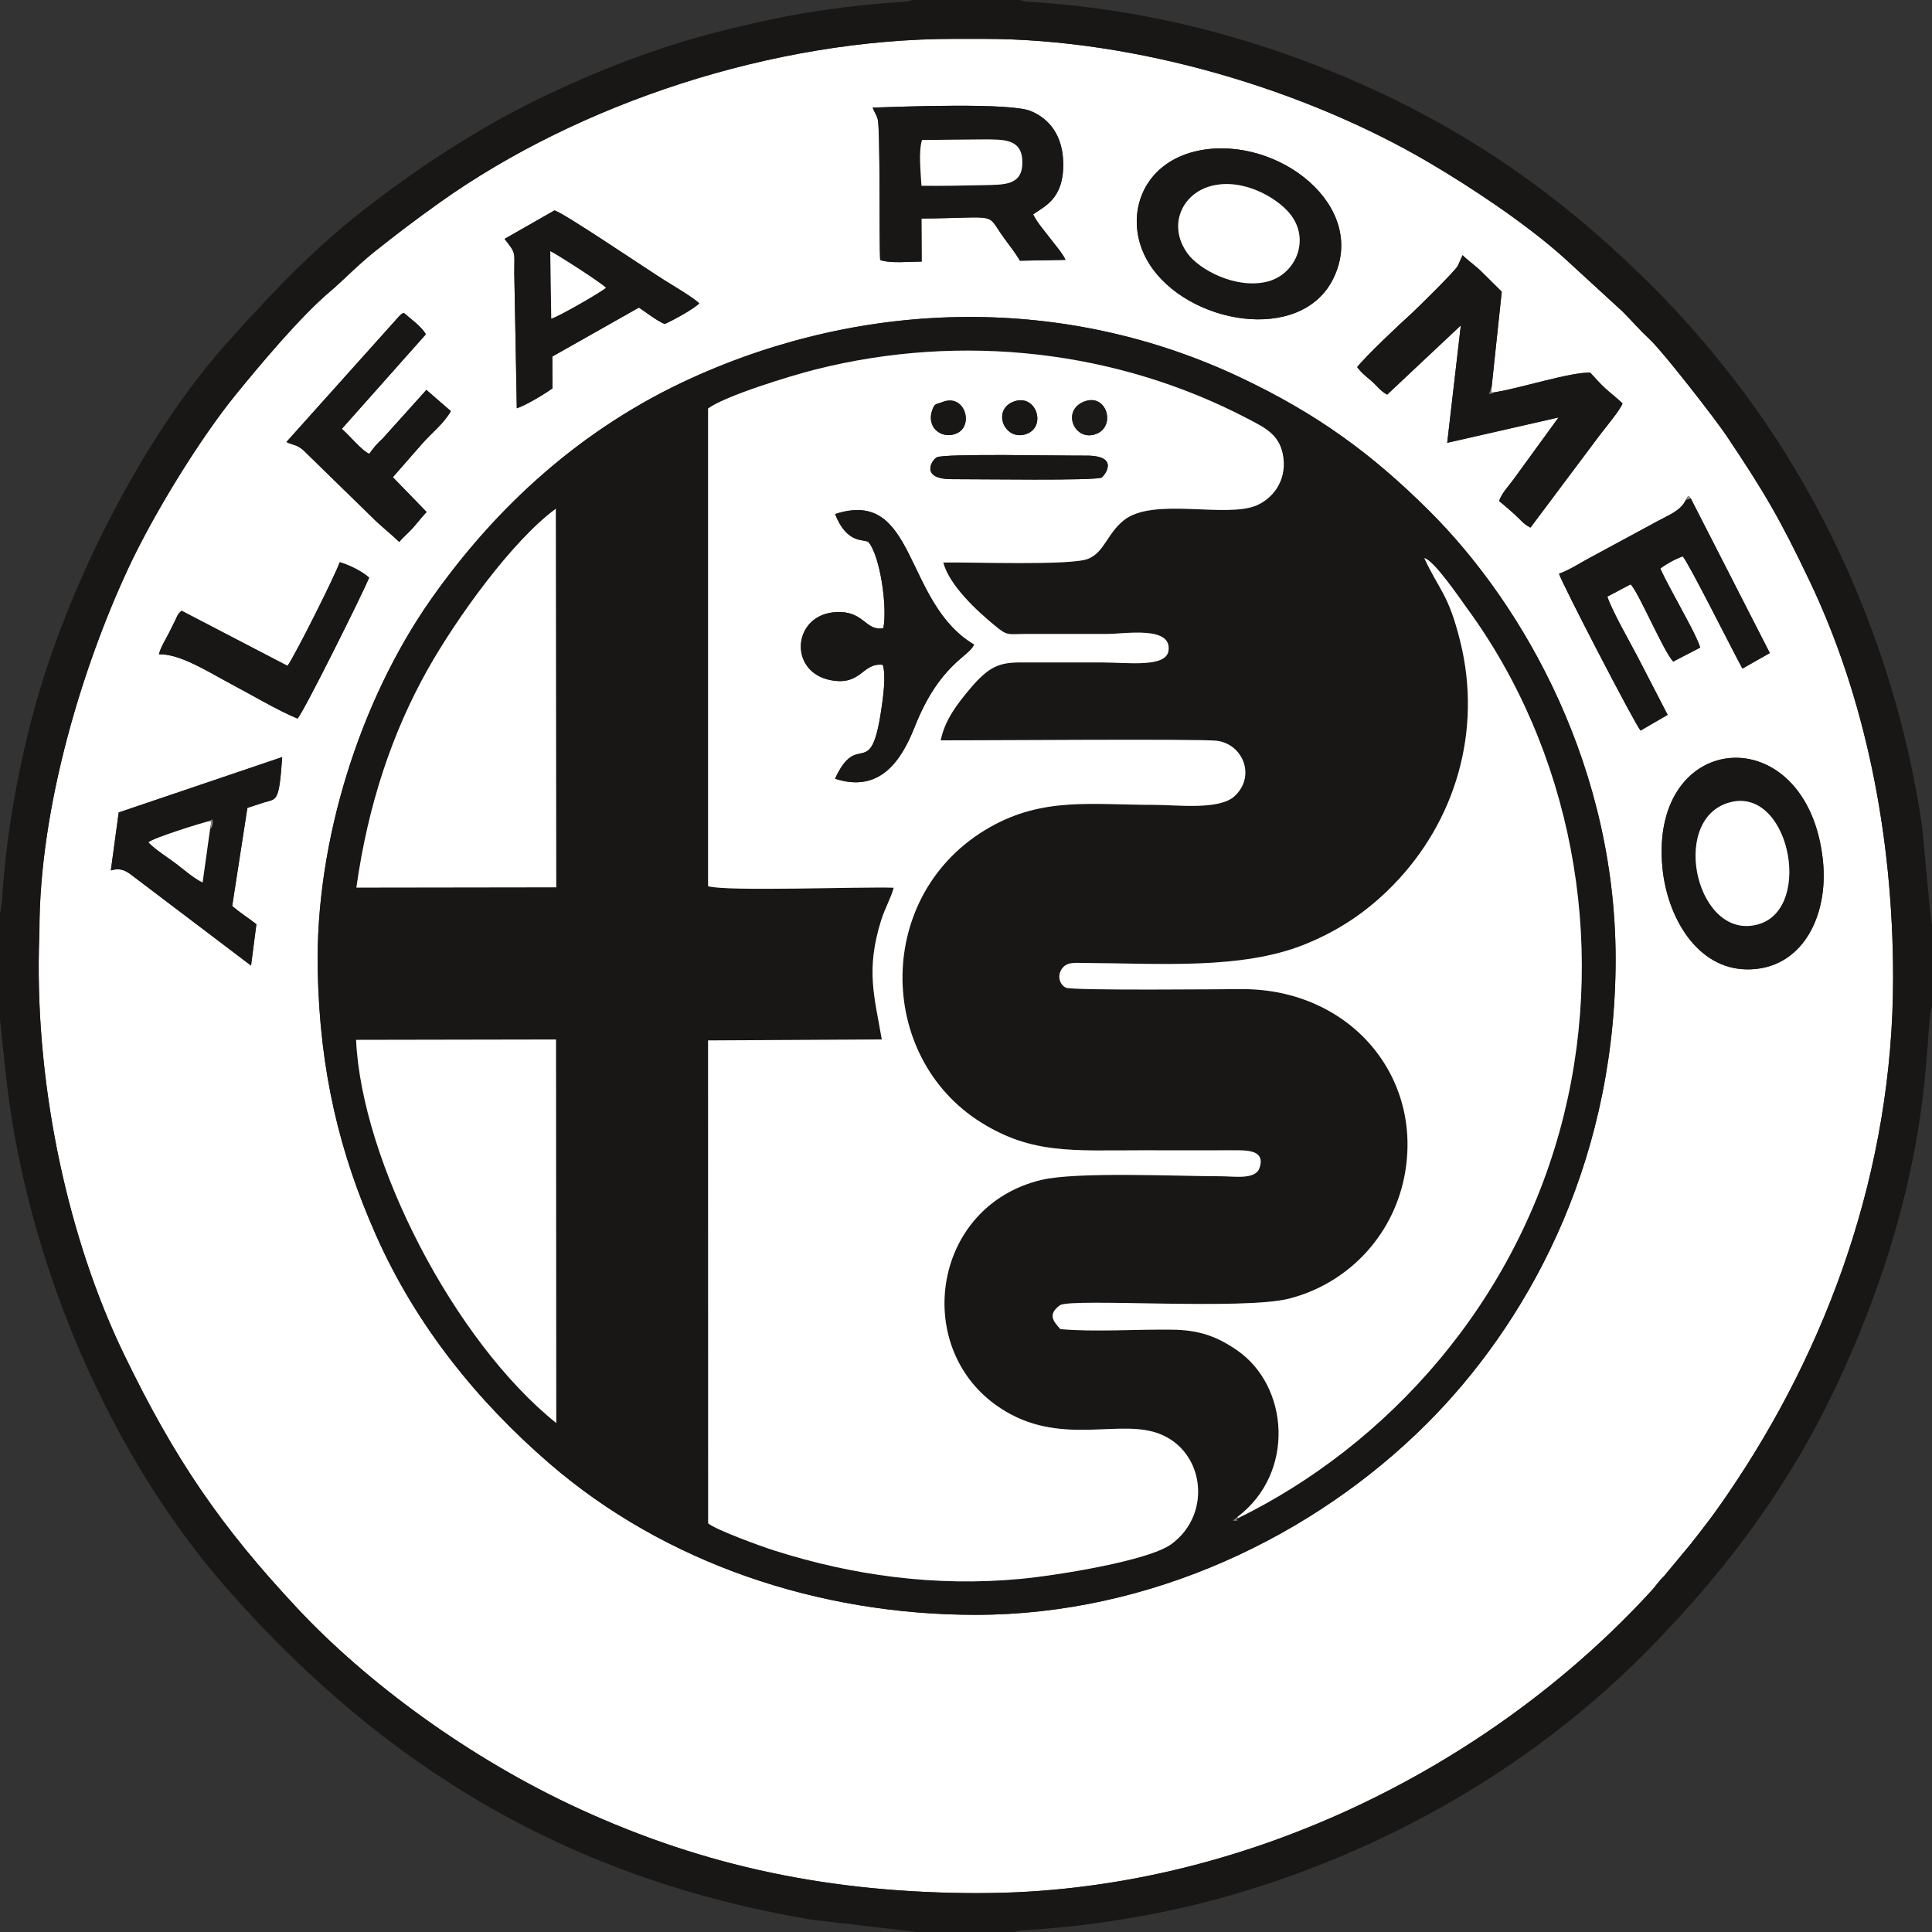
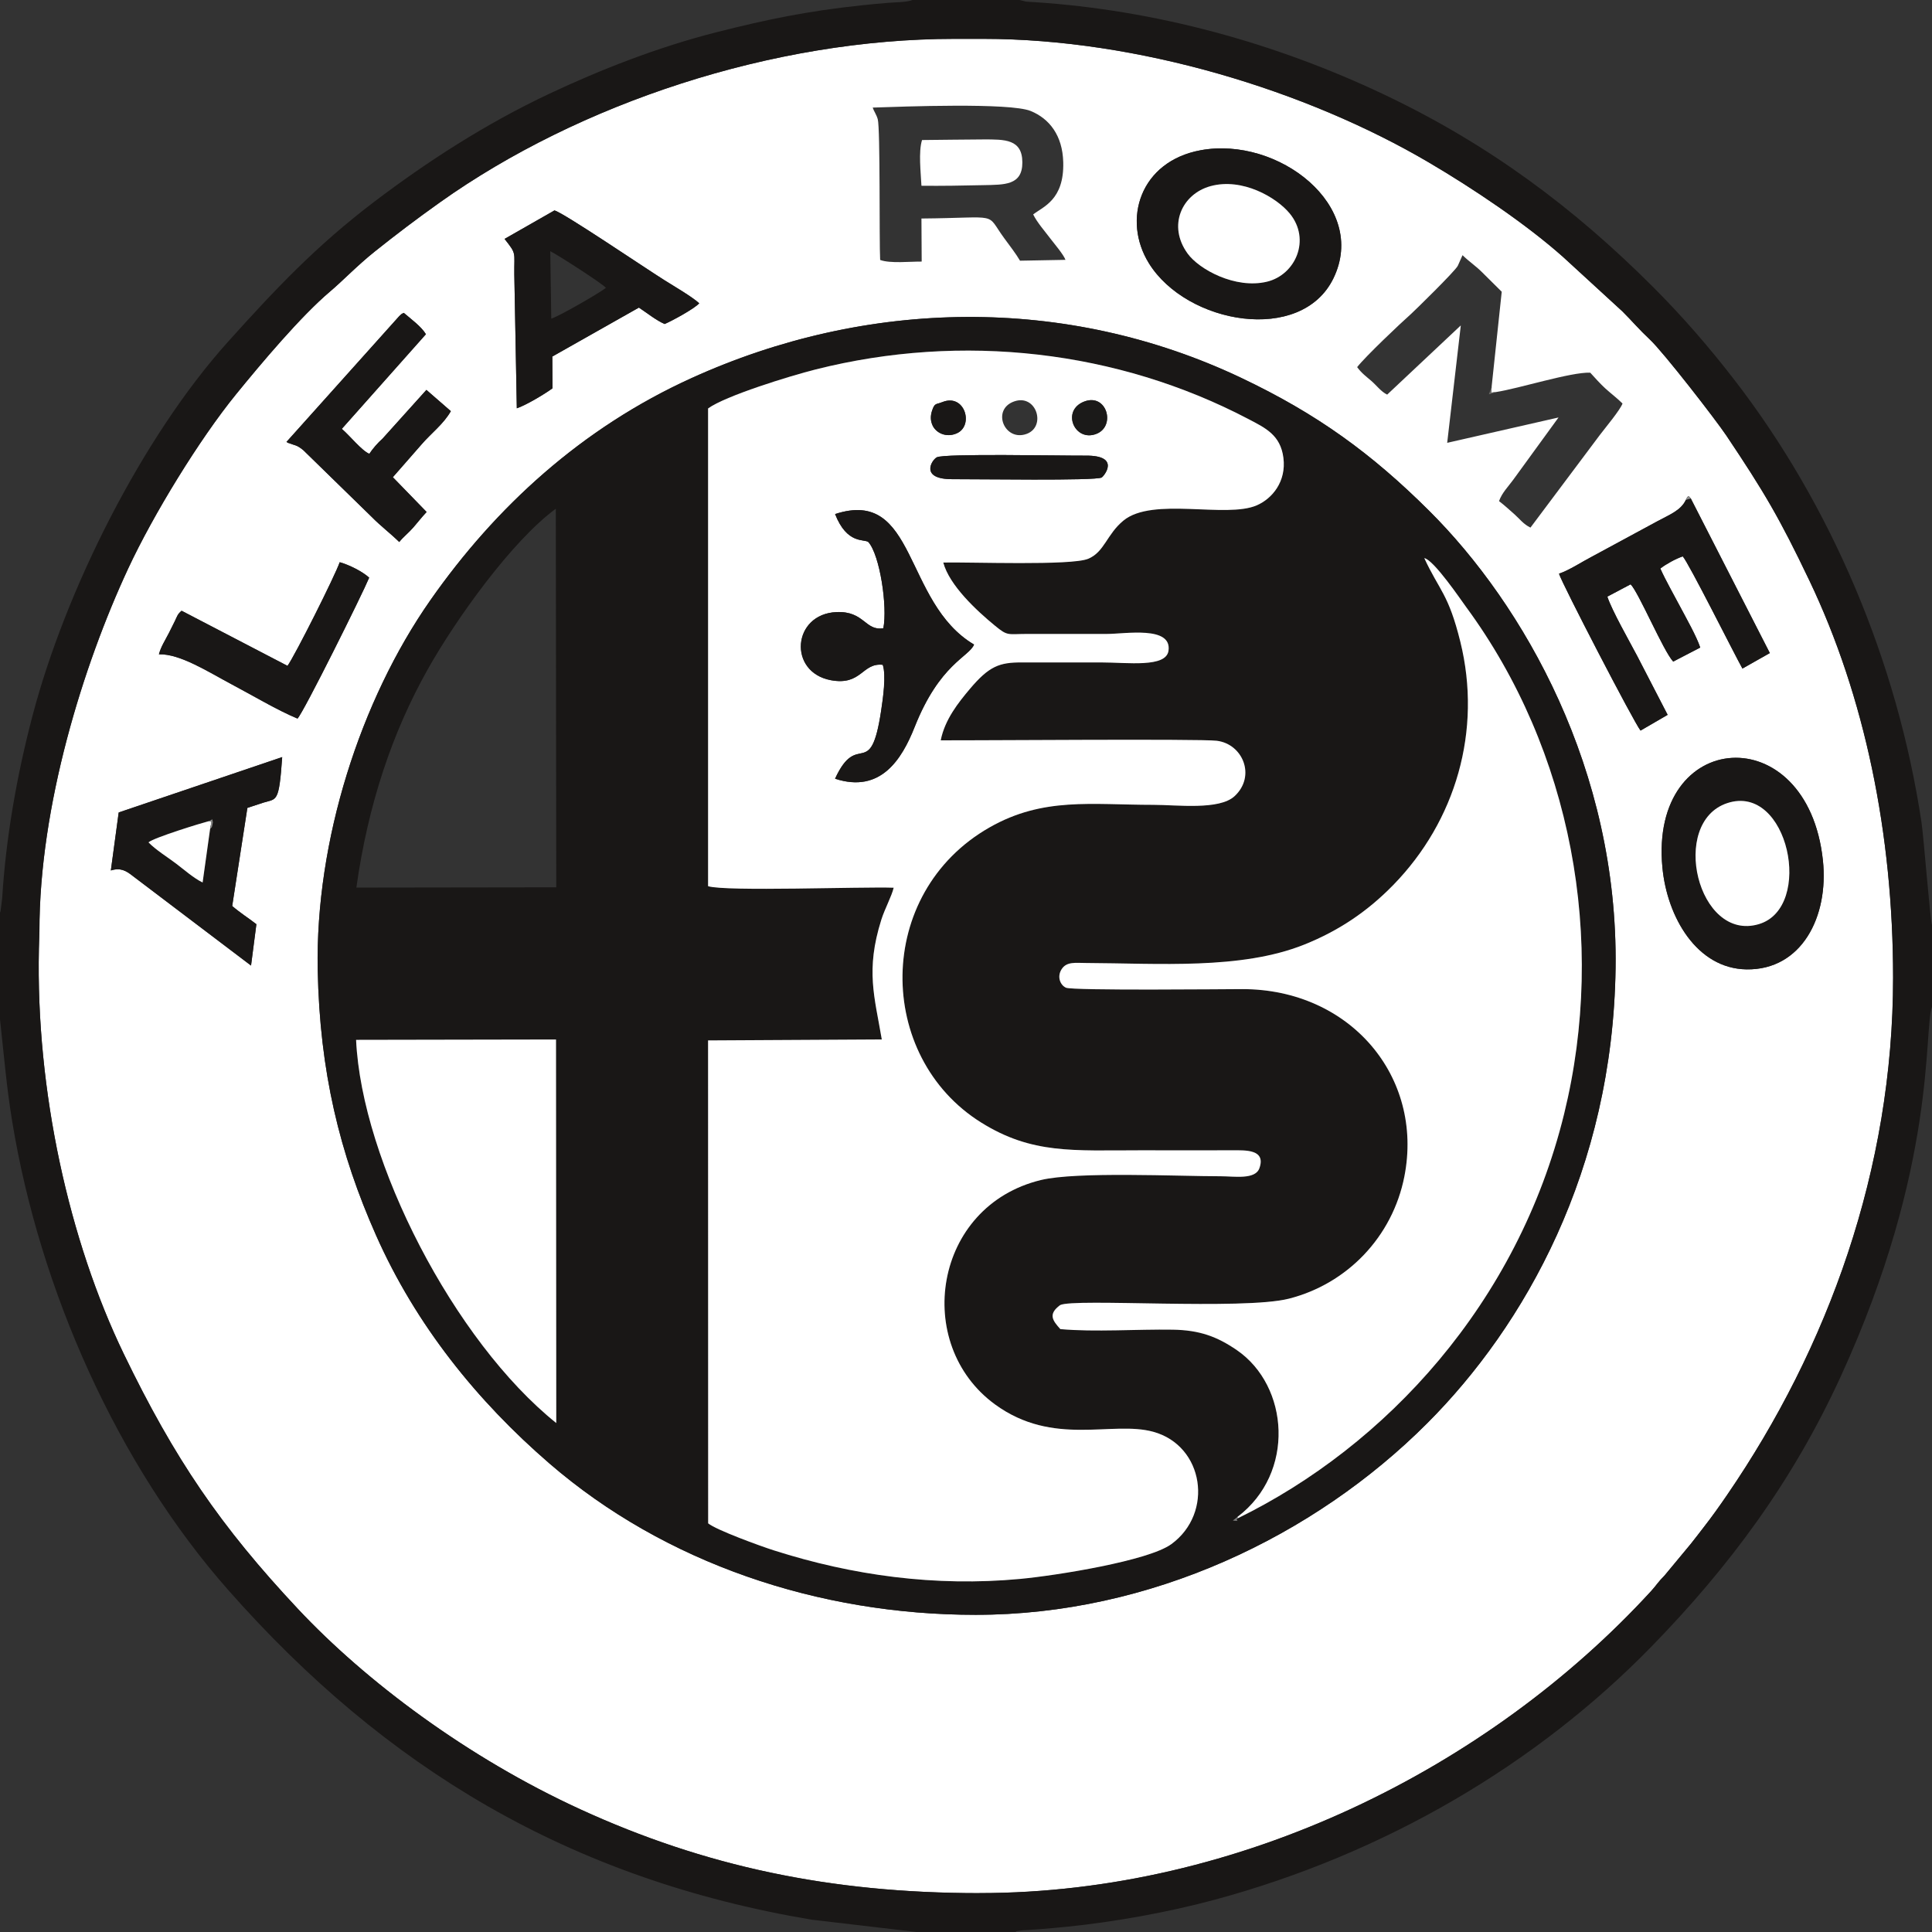
<svg xmlns="http://www.w3.org/2000/svg" id="Layer_1" viewBox="0 0 480 480">
  <rect x="0" y="0" width="480" height="480" fill="#333333" stroke="none" />
  <defs>
    <style>.cls-1{fill:#fff;}.cls-1,.cls-2,.cls-3,.cls-4,.cls-5,.cls-6,.cls-7{fill-rule:evenodd;}.cls-2{fill:#6d6c6a;}.cls-3{fill:#191716;}.cls-4{fill:#1b1a19;}.cls-5{fill:#7b7b7b;}.cls-6{fill:#858584;}.cls-7{fill:#898989;}</style>
  </defs>
  <path class="cls-1" d="M242.4,401.2c-39.13,0-77.26-12.88-105.87-37.58-18.06-15.59-33.23-34.47-43.1-56.7-9.04-20.36-14-40.69-14.5-65.95-.62-32.04,10.6-66.99,27.97-91.82,16.27-23.25,37.68-42.83,64.81-55.17,43.59-19.83,93.14-20.75,136.66-.1,18.97,9,32.47,18.87,46.67,33,23.52,23.4,47.02,64.36,46.34,113.61-.69,50.3-22.57,88.86-46.82,113.13-28.03,28.06-68.81,47.59-112.17,47.58h0ZM413.02,215.52c-3.27-34.62,36.05-37.38,39.87-1.82,1.52,14.11-5.34,27.35-18.98,27.14-12.34-.19-19.73-12.99-20.89-25.32h0ZM61.46,200.72l-3.77,24.38c2.15,1.84,3.94,2.92,6.01,4.52l-1.33,10.28-29.42-22.29c-1.6-1.26-2.98-2.11-5.41-1.34l1.95-14.41,40.62-13.76c-.8,11.51-1.35,10.28-4.65,11.31-1.45.45-2.61.87-4,1.32h0ZM73.92,178.52c1.51-1.53,16.19-31.09,17.8-35-1.64-1.52-4.97-3.19-7.32-3.84-1.11,3.26-11.14,23.24-12.97,25.75l-26.31-13.69c-1.04.89-1,1.17-1.69,2.59-.52,1.07-.9,1.84-1.44,2.89-.98,1.93-1.98,3.38-2.51,5.34,5.27-.17,12.38,4.44,18.04,7.44,5.16,2.73,11.47,6.5,16.4,8.53h0ZM418.85,124.19c-1.22,2.61-3.94,3.62-7.09,5.32l-16.2,8.76c-2.41,1.24-5.66,3.4-8.23,4.26.65,2.28,18.66,37.03,20.26,38.98l6.73-3.91-7.56-14.62c-1.91-3.64-6.28-11.27-7.42-14.75l5.78-3.06c1.98,1.95,8.13,16.56,10.58,19.2l6.72-3.49c-.93-2.81-3.55-7.41-4.93-10.03-1.7-3.24-3.56-6.43-4.99-9.6,1.44-1.11,3.73-2.38,5.57-3.02,1.41,1.47,12.69,24.03,14.83,27.87l6.81-3.85-19.64-38.41c-.39-.37-.57-1.16-1.23.36h0ZM84.92,106.56l20.9-23.52c-1.11-1.89-3.77-3.82-5.5-5.31-.63.36-.23-.03-1.13.81l-28.02,31.26c1.63.83-.68-.25.67.31,1.43.59,1.83.35,3.52,1.74l17,16.59c2.21,2.25,4.67,4.1,6.83,6.22,1.02-1.28,2.36-2.3,3.51-3.63,1.16-1.35,2.09-2.55,3.29-3.83l-8.39-8.64,7.1-8.11c2.35-2.75,5.53-5.12,7.31-8.3l-6.07-5.28-10.89,12.1c-1.24,1.1-2.46,2.52-3.29,3.78-1.87-.75-4.89-4.55-6.84-6.2h0ZM370.59,96.1l2.51-23.62-4.89-4.85c-1.57-1.57-3.17-2.6-4.85-4.23l-1.17,2.63c-.65,1.33-10.87,11.3-11.59,11.94-2.82,2.5-11.31,10.55-13.42,13.24,1.09,1.5,2.3,2.37,3.54,3.44,1.26,1.08,2.39,2.66,3.92,3.39l18.29-17.19-3.38,29.17,27.66-6.3-11.24,15.46c-1.27,1.74-2.8,3.24-3.54,5.32,1.35,1.03,2.46,2.07,3.82,3.26,1.3,1.15,2.24,2.48,3.99,3.32l17.25-23.03c1.4-1.84,5.06-6.22,5.62-7.8-1.39-1.37-2.77-2.39-4.27-3.74-1.09-.98-2.91-2.98-3.75-3.92-4.84-.18-17.66,3.94-23.51,4.83l-1.07.12.09-1.45h0ZM137.76,52.28l-12.4,7.08c3.07,3.89,2.35,3.12,2.42,8.82l.62,33.26c2.23-.74,6.85-3.49,8.86-4.96l-.04-7.9,21.51-12.16c2,1.32,4.28,3.16,6.39,4.08,1.82-.76,7.41-3.81,8.6-5.15-1.78-1.64-6.45-4.35-8.63-5.73-5.21-3.28-24.89-16.64-27.33-17.35h0ZM298.28,37.33c-15.05,2.78-19.53,17.28-12.83,28.09,9.39,15.14,37.82,20.14,45.82,3.76,8.8-18.01-13.72-35.41-32.99-31.85h0ZM218.67,64.6c-.25-4.65.06-32.7-.6-35-.34-1.19-1-2.05-1.25-2.87,7.54-.25,34.08-1.27,39.26.85,4.66,1.91,7.91,6.09,8.08,12.73.25,9.4-5.05,11.05-7.47,12.97,1.04,2.08,2.9,4.16,4.24,5.95.82,1.09,3.37,4.08,3.78,5.33l-11.29.21c-1.05-1.79-2.55-3.71-3.94-5.61-4.8-6.55-.6-5.05-20.55-4.87l.06,10.7c-2.9-.03-7.79.52-10.31-.4h0ZM243.36,470.34c64.68,0,126.65-31.17,166.84-75.01,1.36-1.49,1.72-2.26,3.34-3.87l6.53-7.87c1.33-1.65,1.93-2.48,3.15-4.05,2.09-2.67,3.96-5.31,5.85-8.07,25.09-36.59,41.28-80.96,41.27-128.59,0-35.73-7.05-69.86-20.8-98.65-7.45-15.6-11.25-22.02-20.63-36.02-2.65-3.95-15.59-20.64-18.94-23.79-2.82-2.65-4.39-4.57-6.87-7.04l-14.77-13.55c-9.32-8.29-22.45-17.06-33.24-23.41-30.43-17.92-72.34-30.76-110.76-30.76h-7.2c-45.1,0-93.27,16.05-127.81,40.61-5.86,4.17-10.87,7.97-16.15,12.18-4.38,3.49-7.98,7.29-11.15,9.97-7.29,6.17-17.14,17.89-23.39,25.57-9.08,11.16-20.51,29.8-26.8,43.31-11.16,23.98-22.06,58.98-22.03,90.07l-.13,4.32c-.78,35.32,7.49,72.55,21.11,100.73,12.59,26.04,24,42.79,43.25,63.32,16.81,17.94,42.14,36.95,70.21,49.81,30.72,14.07,61.89,20.8,99.13,20.8Z" />
  <path class="cls-3" d="M88.47,258.35l49.67-.09.06,95.29c-25.4-20.37-48.34-65.07-49.73-95.2h0ZM138.09,126.39l.11,94.06-49.66.07c2.9-20.68,8.94-38.6,17.74-54.24,7.01-12.47,20.85-31.83,31.81-39.89h0ZM307.46,377.25c-.74.7,1.08.69-1.15.53l1.14-.91c14.43-10.91,12.83-32.52-.17-41.43-4.93-3.38-9.27-4.97-15.91-5.08-8.79-.14-19.45.64-27.94-.14-1.88-2.1-3.15-3.68-.06-5.96,3.35-1.76,45.47,1.3,56.85-1.6,14.45-3.68,25.74-15.34,28.69-30.38,4.85-24.75-13.46-46.53-40.27-46.53-3.58,0-42.16.41-43.81-.35-1.49-.68-2.27-2.82-1.06-4.63,1.25-1.89,3.39-1.52,5.98-1.51,18.11.08,38.56,1.71,54.23-4.55,8.73-3.49,15.83-8.34,22.15-14.81,15.54-15.91,22.13-38.41,16.67-60.48-2.95-11.93-5.17-12.61-8.95-20.75,2.4.45,9.18,10.48,10.39,12.14,26.16,35.57,34.98,82.6,24.35,125.95-11.54,47.06-44.24,82.47-81.14,100.5h0ZM234.36,139.76c6.83-.15,31.76.82,35.99-.93,4.05-1.68,4.6-6.07,8.76-9.49,7.26-5.98,25.52-.47,33.15-3.8,3.82-1.67,7.35-5.89,6.6-11.79-.72-5.7-4.51-7.44-8.72-9.65-32.45-17.02-70.98-21.52-107.5-12.31-6.41,1.61-22.48,6.58-26.72,9.69v118.69c4.41,1.38,38.22.09,46.11.38-.47,2.08-2.23,5.27-3.08,7.99-3.94,12.55-1.66,19.12.13,29.71l-43.16.24.02,119.98c2.01,1.65,12.92,5.63,16.31,6.71,19.57,6.25,40.12,9.07,61.19,7.1,9.06-.85,31.87-4.49,37.57-8.64,10.61-7.73,8.14-24.45-4.49-27.92-10.25-2.82-24.78,3.78-39.29-6.78-20.54-14.96-15.35-49.31,11.4-55.77,8.86-2.14,33.98-.93,44.73-.93,3.3,0,8.49.9,9.53-1.99,1.71-4.75-3.56-4.47-6.65-4.46-7.68.02-15.36,0-23.04,0-16.59,0-26.79.98-39.4-6.88-26.27-16.36-26.61-57.02,2.06-73.35,13.3-7.58,25.29-5.6,40.7-5.6,5.87,0,16.37,1.38,20.18-2.17,5.34-4.97,2.05-12.95-4.44-13.75-4.26-.52-60.64-.05-68.58-.11,1.03-5.23,4.47-9.46,7.15-12.66,4.87-5.79,7.42-6.72,13.04-6.69,6.56.02,13.12,0,19.68,0s16.12,1.36,16.72-2.91c.89-6.25-10.76-4.17-15.28-4.17-6.56,0-13.12-.01-19.68,0-5.09,0-4.9.62-8.12-2.02-4.57-3.75-11.36-10.03-12.88-15.73h0ZM242.4,401.2c43.36,0,84.14-19.53,112.17-47.58,24.25-24.27,46.13-62.84,46.82-113.13.68-49.25-22.82-90.22-46.34-113.61-14.21-14.13-27.71-24-46.67-33-43.52-20.65-93.07-19.73-136.66.1-27.13,12.34-48.55,31.92-64.81,55.17-17.37,24.83-28.59,59.78-27.97,91.82.49,25.26,5.46,45.59,14.5,65.95,9.86,22.23,25.04,41.11,43.1,56.7,28.61,24.7,66.74,37.58,105.87,37.58Z" />
  <path class="cls-1" d="M207.84,152.07c6.94-.29,7.08,4.77,11.63,4.01,1.06-5.33-.84-18.18-3.73-21.42-1.08-.81-5.29.64-8.26-6.94,20.36-6.67,16.89,21.97,34.53,32.42-1.22,3.06-8.54,4.77-14.77,20.51-3.18,8.03-8.46,16.51-19.76,12.82,5.62-12.28,8.77.86,11.44-16.85.47-3.13,1.3-8.79.41-11.45-5.17-.58-5.23,5.26-12.91,3.82-10.68-2.01-9.57-16.46,1.43-16.92h0ZM232.74,113.62c1.76-.99,30.81-.38,37.02-.42,8.8-.06,4.47,5.15,3.93,5.44-1.56.85-31.11.38-37.07.41-8.1.04-5.22-4.68-3.89-5.43h0ZM252,99.72c5.48-1.89,8,6.21,3.12,8.06-5.54,2.09-8.91-6.06-3.12-8.06h0ZM269.36,99.77c5.61-2.17,7.94,6.1,3.04,8.02-5.41,2.13-8.83-5.79-3.04-8.02h0ZM234.04,99.93c5.63-2.37,8.03,5.78,3.68,7.72-2.61,1.17-5.15-.08-6.01-1.93-.57-1.21-.56-2.43-.13-3.73.66-1.98,1.02-1.46,2.46-2.07h0ZM234.36,139.76c6.83-.15,31.76.82,35.99-.93,4.05-1.68,4.6-6.07,8.76-9.49,7.26-5.98,25.52-.47,33.15-3.8,3.82-1.67,7.35-5.89,6.6-11.79-.72-5.7-4.51-7.44-8.72-9.65-32.45-17.02-70.98-21.52-107.5-12.31-6.41,1.61-22.48,6.58-26.72,9.69v118.69c4.41,1.38,38.22.09,46.11.38-.47,2.08-2.23,5.27-3.08,7.99-3.94,12.55-1.66,19.12.13,29.71l-43.16.24.02,119.98c2.01,1.65,12.92,5.63,16.31,6.71,19.57,6.25,40.12,9.07,61.19,7.1,9.06-.85,31.87-4.49,37.57-8.64,10.61-7.73,8.14-24.45-4.49-27.92-10.25-2.82-24.78,3.78-39.29-6.78-20.54-14.96-15.35-49.31,11.4-55.77,8.86-2.14,33.98-.93,44.73-.93,3.3,0,8.49.9,9.53-1.99,1.71-4.75-3.56-4.47-6.65-4.46-7.68.02-15.36,0-23.04,0-16.59,0-26.79.98-39.4-6.88-26.27-16.36-26.61-57.02,2.06-73.35,13.3-7.58,25.29-5.6,40.7-5.6,5.87,0,16.37,1.38,20.18-2.17,5.34-4.97,2.05-12.95-4.44-13.75-4.26-.52-60.64-.05-68.58-.11,1.03-5.23,4.47-9.46,7.15-12.66,4.87-5.79,7.42-6.72,13.04-6.69,6.56.02,13.12,0,19.68,0s16.12,1.36,16.72-2.91c.89-6.25-10.76-4.17-15.28-4.17-6.56,0-13.12-.01-19.68,0-5.09,0-4.9.62-8.12-2.02-4.57-3.75-11.36-10.03-12.88-15.73Z" />
  <path class="cls-3" d="M243.36,470.34c-37.24,0-68.41-6.73-99.13-20.8-28.06-12.85-53.39-31.87-70.21-49.81-19.25-20.53-30.66-37.28-43.25-63.32-13.62-28.18-21.89-65.41-21.11-100.73l.13-4.32c-.02-31.09,10.87-66.09,22.03-90.07,6.29-13.51,17.72-32.15,26.8-43.31,6.25-7.68,16.09-19.4,23.39-25.57,3.17-2.68,6.77-6.48,11.15-9.97,5.28-4.21,10.28-8.01,16.15-12.18,34.54-24.56,82.71-40.61,127.81-40.61h7.2c38.43,0,80.33,12.84,110.76,30.76,10.79,6.35,23.92,15.13,33.24,23.41l14.77,13.55c2.48,2.48,4.05,4.39,6.87,7.04,3.35,3.14,16.29,19.83,18.94,23.79,9.38,14,13.18,20.42,20.63,36.02,13.75,28.79,20.8,62.91,20.8,98.65,0,47.63-16.18,92-41.27,128.59-1.89,2.76-3.77,5.4-5.85,8.07-1.23,1.57-1.83,2.4-3.15,4.05l-6.53,7.87c-1.61,1.6-1.97,2.38-3.34,3.87-40.19,43.84-102.15,75.01-166.84,75.01h0ZM0,226.76v26.48l1.35,12.76c.45,4.28,1.02,8.57,1.69,12.67,6.85,41.8,26.1,85.11,53.63,116.33,39.09,44.33,84.92,71.86,145.04,81.95l25.98,3.04h24.62c.48-.2-.55-.07,1.16-.34.52-.08,1.35-.12,1.89-.15,1.04-.06,2.08-.13,3.1-.21,2.23-.18,4.42-.38,6.64-.6,11.97-1.22,25.1-3.59,36.51-6.66,42.45-11.43,80.17-33.71,108.57-62.82,19.48-19.96,35.15-41.1,47.11-67.15,24.15-52.63,20.56-86.26,22.71-91.89v-20.36c-.47-1.21-2.03-21.61-2.62-25.57-5.99-39.82-22.39-78.71-46.55-109.96-6.29-8.14-12.92-15.77-20.18-23.03-19.68-19.68-40.73-35.37-66.58-47.67-27.05-12.87-56.92-21.12-87.27-23.06-.58-.04-1.39-.05-1.94-.13l-1.62-.41h-26.48c-1.45.6-4.48.59-6.1.72-2.22.18-4.59.41-6.66.63-13.13,1.39-23.25,3.44-36.04,6.69-14.56,3.7-28.81,9.31-41.4,15.23-15.85,7.45-30.45,16.91-43.64,26.92-14.4,10.94-24.5,21.65-36.28,34.75-21.32,23.71-40.37,61.67-48.59,93.01-3.82,14.56-6.58,30.05-7.51,45.24l-.4,3.19c-.02.1-.08.25-.13.38Z" />
  <path class="cls-1" d="M307.45,376.87v.38c36.91-18.04,69.61-53.45,81.15-100.5,10.63-43.34,1.81-90.38-24.35-125.95-1.22-1.65-7.99-11.68-10.39-12.14,3.78,8.15,6,8.83,8.95,20.75,5.46,22.07-1.13,44.56-16.67,60.48-6.32,6.47-13.42,11.32-22.15,14.81-15.68,6.26-36.13,4.63-54.23,4.55-2.59-.01-4.73-.38-5.98,1.51-1.2,1.82-.43,3.95,1.06,4.63,1.65.76,40.23.35,43.81.35,26.81,0,45.12,21.79,40.27,46.53-2.95,15.05-14.24,26.7-28.69,30.38-11.38,2.9-53.5-.17-56.85,1.6-3.08,2.28-1.82,3.86.06,5.96,8.49.77,19.15,0,27.94.14,6.65.11,10.98,1.7,15.91,5.08,12.99,8.91,14.59,30.52.17,41.43Z" />
  <path class="cls-1" d="M88.47,258.35c1.38,30.13,24.32,74.82,49.73,95.2l-.06-95.29-49.67.09Z" />
-   <path class="cls-1" d="M138.09,126.39c-10.96,8.06-24.8,27.43-31.81,39.89-8.79,15.64-14.84,33.56-17.74,54.24l49.66-.07-.11-94.06Z" />
-   <path class="cls-3" d="M371.58,97.42l-1.66.55.68-1.88,2.51-23.62-4.89-4.85c-1.57-1.57-3.17-2.6-4.85-4.23l-1.17,2.63c-.65,1.33-10.87,11.3-11.59,11.94-2.82,2.5-11.31,10.55-13.42,13.24,1.09,1.5,2.3,2.37,3.54,3.44,1.26,1.08,2.39,2.66,3.92,3.39l18.29-17.19-3.38,29.17,27.66-6.3-11.24,15.46c-1.27,1.74-2.8,3.24-3.54,5.32,1.35,1.03,2.46,2.07,3.82,3.26,1.3,1.15,2.24,2.48,3.99,3.32l17.25-23.03c1.4-1.84,5.06-6.22,5.62-7.8-1.39-1.37-2.77-2.39-4.27-3.74-1.09-.98-2.91-2.98-3.75-3.92-4.84-.18-17.66,3.94-23.51,4.83Z" />
-   <path class="cls-3" d="M228.93,46.15c-.15-3.21-.78-8.44.15-11.36,5.08-.02,10.14-.13,15.24-.15,5.31-.01,9.66-.09,9.68,5.68.02,5.78-4.47,5.55-9.68,5.68-4.95.11-10.46.22-15.39.15h0ZM218.67,64.6c2.52.92,7.42.38,10.31.4l-.06-10.7c19.96-.18,15.76-1.68,20.55,4.87,1.39,1.89,2.89,3.81,3.94,5.61l11.29-.21c-.41-1.25-2.96-4.24-3.78-5.33-1.34-1.78-3.2-3.86-4.24-5.95,2.43-1.92,7.72-3.57,7.47-12.97-.18-6.63-3.42-10.82-8.08-12.73-5.18-2.12-31.72-1.1-39.26-.85.25.82.91,1.68,1.25,2.87.66,2.3.35,30.35.6,35Z" />
  <path class="cls-3" d="M207.47,127.72c2.98,7.57,7.19,6.13,8.26,6.94,2.89,3.25,4.79,16.1,3.73,21.42-4.55.75-4.69-4.31-11.63-4.01-11,.47-12.11,14.91-1.43,16.92,7.68,1.44,7.74-4.39,12.91-3.82.88,2.65.06,8.32-.41,11.45-2.67,17.7-5.81,4.57-11.44,16.85,11.29,3.69,16.57-4.78,19.76-12.82,6.23-15.74,13.55-17.45,14.77-20.51-17.64-10.46-14.16-39.09-34.53-32.42Z" />
  <path class="cls-3" d="M429.11,199.54c15.21-5.06,21.64,25.96,7.87,30.06-15.18,4.52-22.29-25.26-7.87-30.06h0ZM413.02,215.52c1.17,12.33,8.55,25.12,20.89,25.32,13.64.21,20.5-13.03,18.98-27.14-3.82-35.56-43.15-32.79-39.87,1.82Z" />
  <path class="cls-3" d="M300.74,46.25c7.89-2.17,16.38,2.78,19.68,6.78,5.33,6.47,1.45,15.26-5.66,16.96-7.88,1.88-16.86-3.08-19.69-6.98-5.05-6.95-1.42-14.81,5.67-16.76h0ZM298.28,37.33c-15.05,2.78-19.53,17.28-12.83,28.09,9.39,15.14,37.82,20.14,45.82,3.76,8.8-18.01-13.72-35.41-32.99-31.85Z" />
  <path class="cls-3" d="M418.85,124.19c-1.22,2.61-3.94,3.62-7.09,5.32l-16.2,8.76c-2.41,1.24-5.66,3.4-8.23,4.26.65,2.28,18.66,37.03,20.26,38.98l6.73-3.91-7.56-14.62c-1.91-3.64-6.28-11.27-7.42-14.75l5.78-3.06c1.98,1.95,8.13,16.56,10.58,19.2l6.72-3.49c-.93-2.81-3.55-7.41-4.93-10.03-1.7-3.24-3.56-6.43-4.99-9.6,1.44-1.11,3.73-2.38,5.57-3.02,1.41,1.47,12.69,24.03,14.83,27.87l6.81-3.85-19.64-38.41-1.23.36Z" />
  <path class="cls-3" d="M136.71,62.41c1.68.79,13.15,8.17,13.83,9.11-1.76,1.38-11.95,7.23-13.58,7.64l-.25-16.76h0ZM125.36,59.36c3.07,3.89,2.35,3.12,2.42,8.82l.62,33.26c2.23-.74,6.85-3.49,8.86-4.96l-.04-7.9,21.51-12.16c2,1.32,4.28,3.16,6.39,4.08,1.82-.76,7.41-3.81,8.6-5.15-1.78-1.64-6.45-4.35-8.63-5.73-5.21-3.28-24.89-16.64-27.33-17.35l-12.4,7.08Z" />
  <path class="cls-3" d="M51.8,204.04l.96-.47c.08.89.23.22.01,1.36-.17.93-.22.55-.57,1l-1.86,13.32c-2.19-1.04-4.61-3.19-6.63-4.72-2.05-1.55-5.03-3.38-6.82-5.25,1.37-1.19,13.35-4.86,14.91-5.24h0ZM61.46,200.72c1.39-.44,2.56-.87,4-1.32,3.3-1.03,3.85.2,4.65-11.31l-40.62,13.76-1.95,14.41c2.43-.76,3.81.09,5.41,1.34l29.42,22.29,1.33-10.28c-2.07-1.6-3.86-2.69-6.01-4.52l3.77-24.38Z" />
  <path class="cls-3" d="M105.82,83.04c-1.11-1.89-3.77-3.82-5.5-5.31-.63.36-.23-.03-1.13.81l-28.02,31.26c1.63.83-.68-.25.67.31,1.43.59,1.83.35,3.52,1.74l17,16.59c2.21,2.25,4.67,4.1,6.83,6.22,1.02-1.28,2.36-2.3,3.51-3.63,1.16-1.35,2.09-2.55,3.29-3.83l-8.39-8.64,7.1-8.11c2.35-2.75,5.53-5.12,7.31-8.3l-6.07-5.28-10.89,12.1c-1.24,1.1-2.46,2.52-3.29,3.78-1.87-.75-4.89-4.55-6.84-6.2l20.9-23.52Z" />
  <path class="cls-3" d="M73.92,178.52c1.51-1.53,16.19-31.09,17.8-35-1.64-1.52-4.97-3.19-7.32-3.84-1.11,3.26-11.14,23.24-12.97,25.75l-26.31-13.69c-1.04.89-1,1.17-1.69,2.59-.52,1.07-.9,1.84-1.44,2.89-.98,1.93-1.98,3.38-2.51,5.34,5.27-.17,12.38,4.44,18.04,7.44,5.16,2.73,11.47,6.5,16.4,8.53Z" />
  <path class="cls-1" d="M300.74,46.25c-7.1,1.95-10.73,9.81-5.67,16.76,2.83,3.9,11.82,8.86,19.69,6.98,7.11-1.7,10.99-10.48,5.66-16.96-3.29-4-11.79-8.95-19.68-6.78Z" />
  <path class="cls-1" d="M429.11,199.54c-14.43,4.8-7.32,34.59,7.87,30.06,13.78-4.1,7.35-35.13-7.87-30.06Z" />
  <path class="cls-1" d="M228.93,46.15c4.92.06,10.43-.04,15.39-.15,5.21-.12,9.71.1,9.68-5.68-.03-5.77-4.37-5.69-9.68-5.68-5.1.01-10.15.12-15.24.15-.93,2.92-.3,8.15-.15,11.36Z" />
  <path class="cls-3" d="M232.74,113.62c-1.33.75-4.21,5.47,3.89,5.43,5.96-.03,35.51.44,37.07-.41.54-.29,4.87-5.5-3.93-5.44-6.21.04-35.27-.57-37.02.42Z" />
  <path class="cls-1" d="M52.2,205.93c.2-1.49.76-1.92-.4-1.89-1.56.38-13.54,4.05-14.91,5.24,1.8,1.87,4.77,3.7,6.82,5.25,2.02,1.53,4.45,3.68,6.63,4.72l1.86-13.32Z" />
-   <path class="cls-1" d="M136.96,79.16c1.63-.41,11.82-6.26,13.58-7.64-.68-.94-12.15-8.33-13.83-9.11l.25,16.76Z" />
  <path class="cls-4" d="M269.36,99.77c-5.79,2.24-2.37,10.15,3.04,8.02,4.9-1.92,2.57-10.19-3.04-8.02Z" />
  <path class="cls-3" d="M234.04,99.93c-1.44.6-1.8.09-2.46,2.07-.43,1.3-.44,2.52.13,3.73.87,1.85,3.4,3.09,6.01,1.93,4.35-1.94,1.94-10.09-3.68-7.72Z" />
-   <path class="cls-3" d="M252,99.72c-5.79,2-2.43,10.15,3.12,8.06,4.89-1.84,2.36-9.95-3.12-8.06Z" />
  <path class="cls-6" d="M52.2,205.93c.35-.45.4-.07.57-1,.21-1.14.06-.47-.01-1.36l-.96.47c1.16-.03.6.41.4,1.89Z" />
  <polygon class="cls-2" points="371.58 97.42 370.51 97.54 370.59 96.1 369.91 97.97 371.58 97.42" />
  <path class="cls-7" d="M418.85,124.19l1.23-.36c-.39-.37-.57-1.16-1.23.36Z" />
  <path class="cls-5" d="M307.46,377.25v-.38s-1.15.91-1.15.91c2.23.16.41.17,1.15-.53Z" />
</svg>